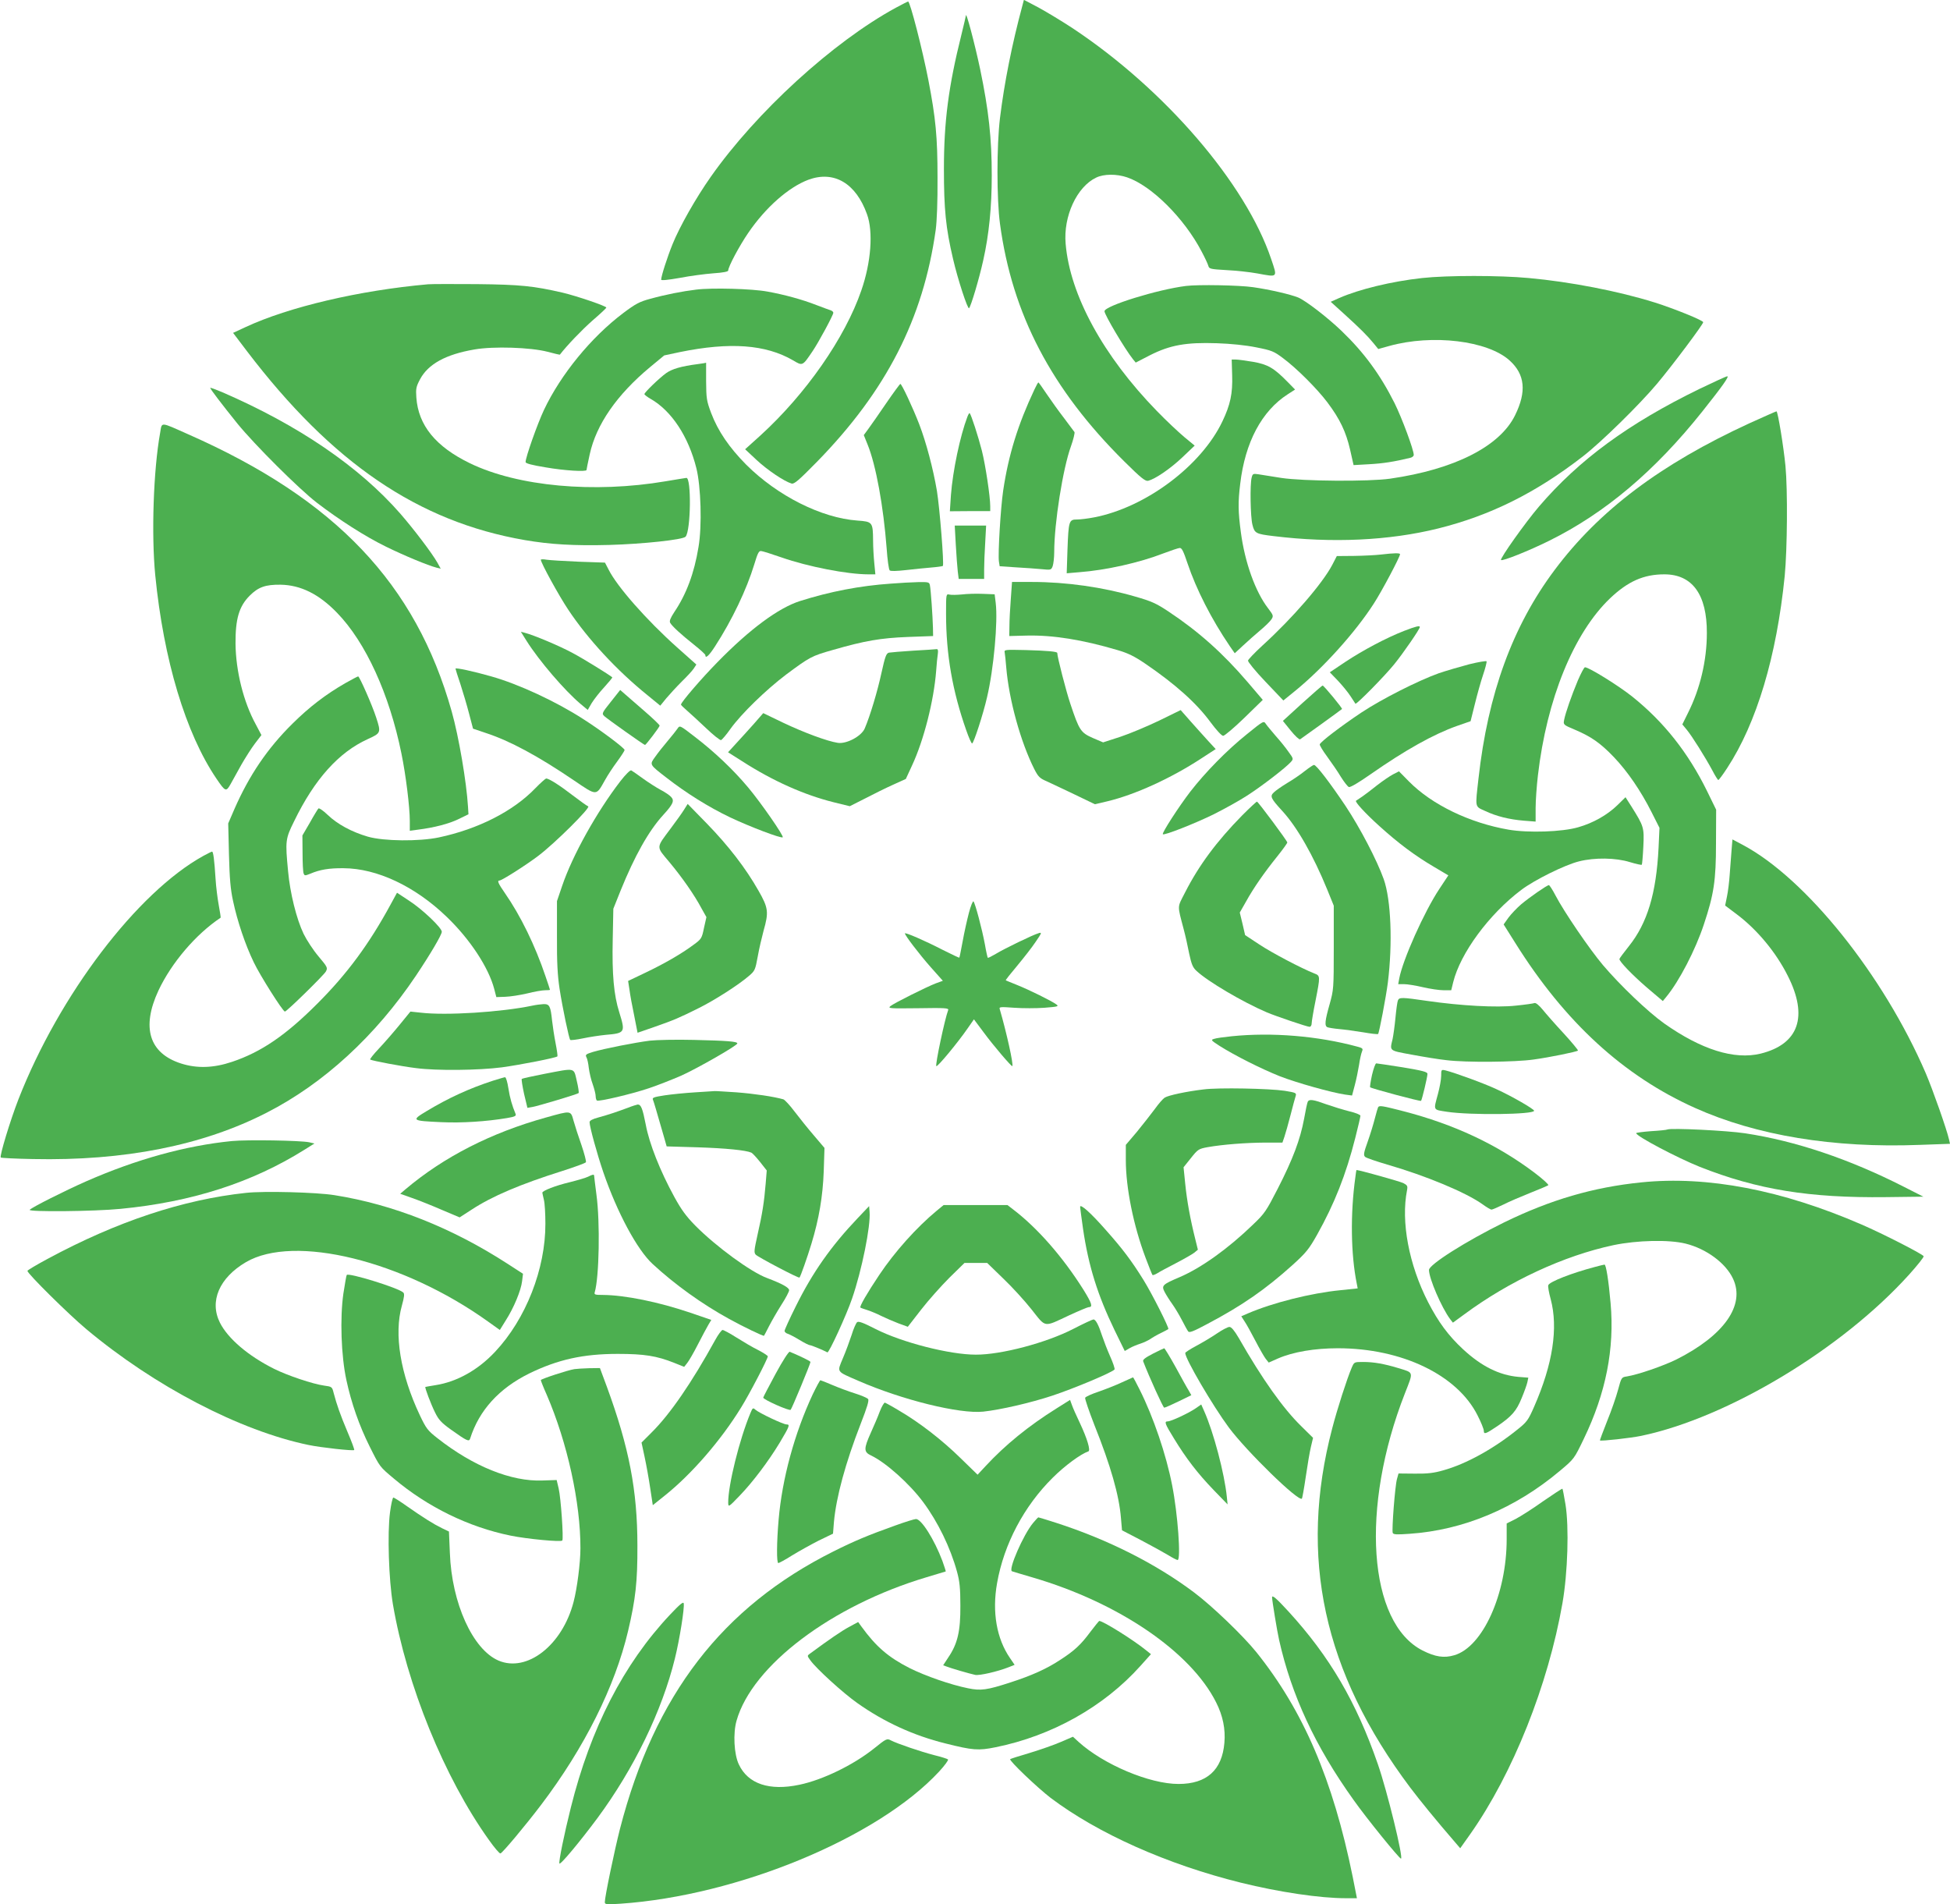
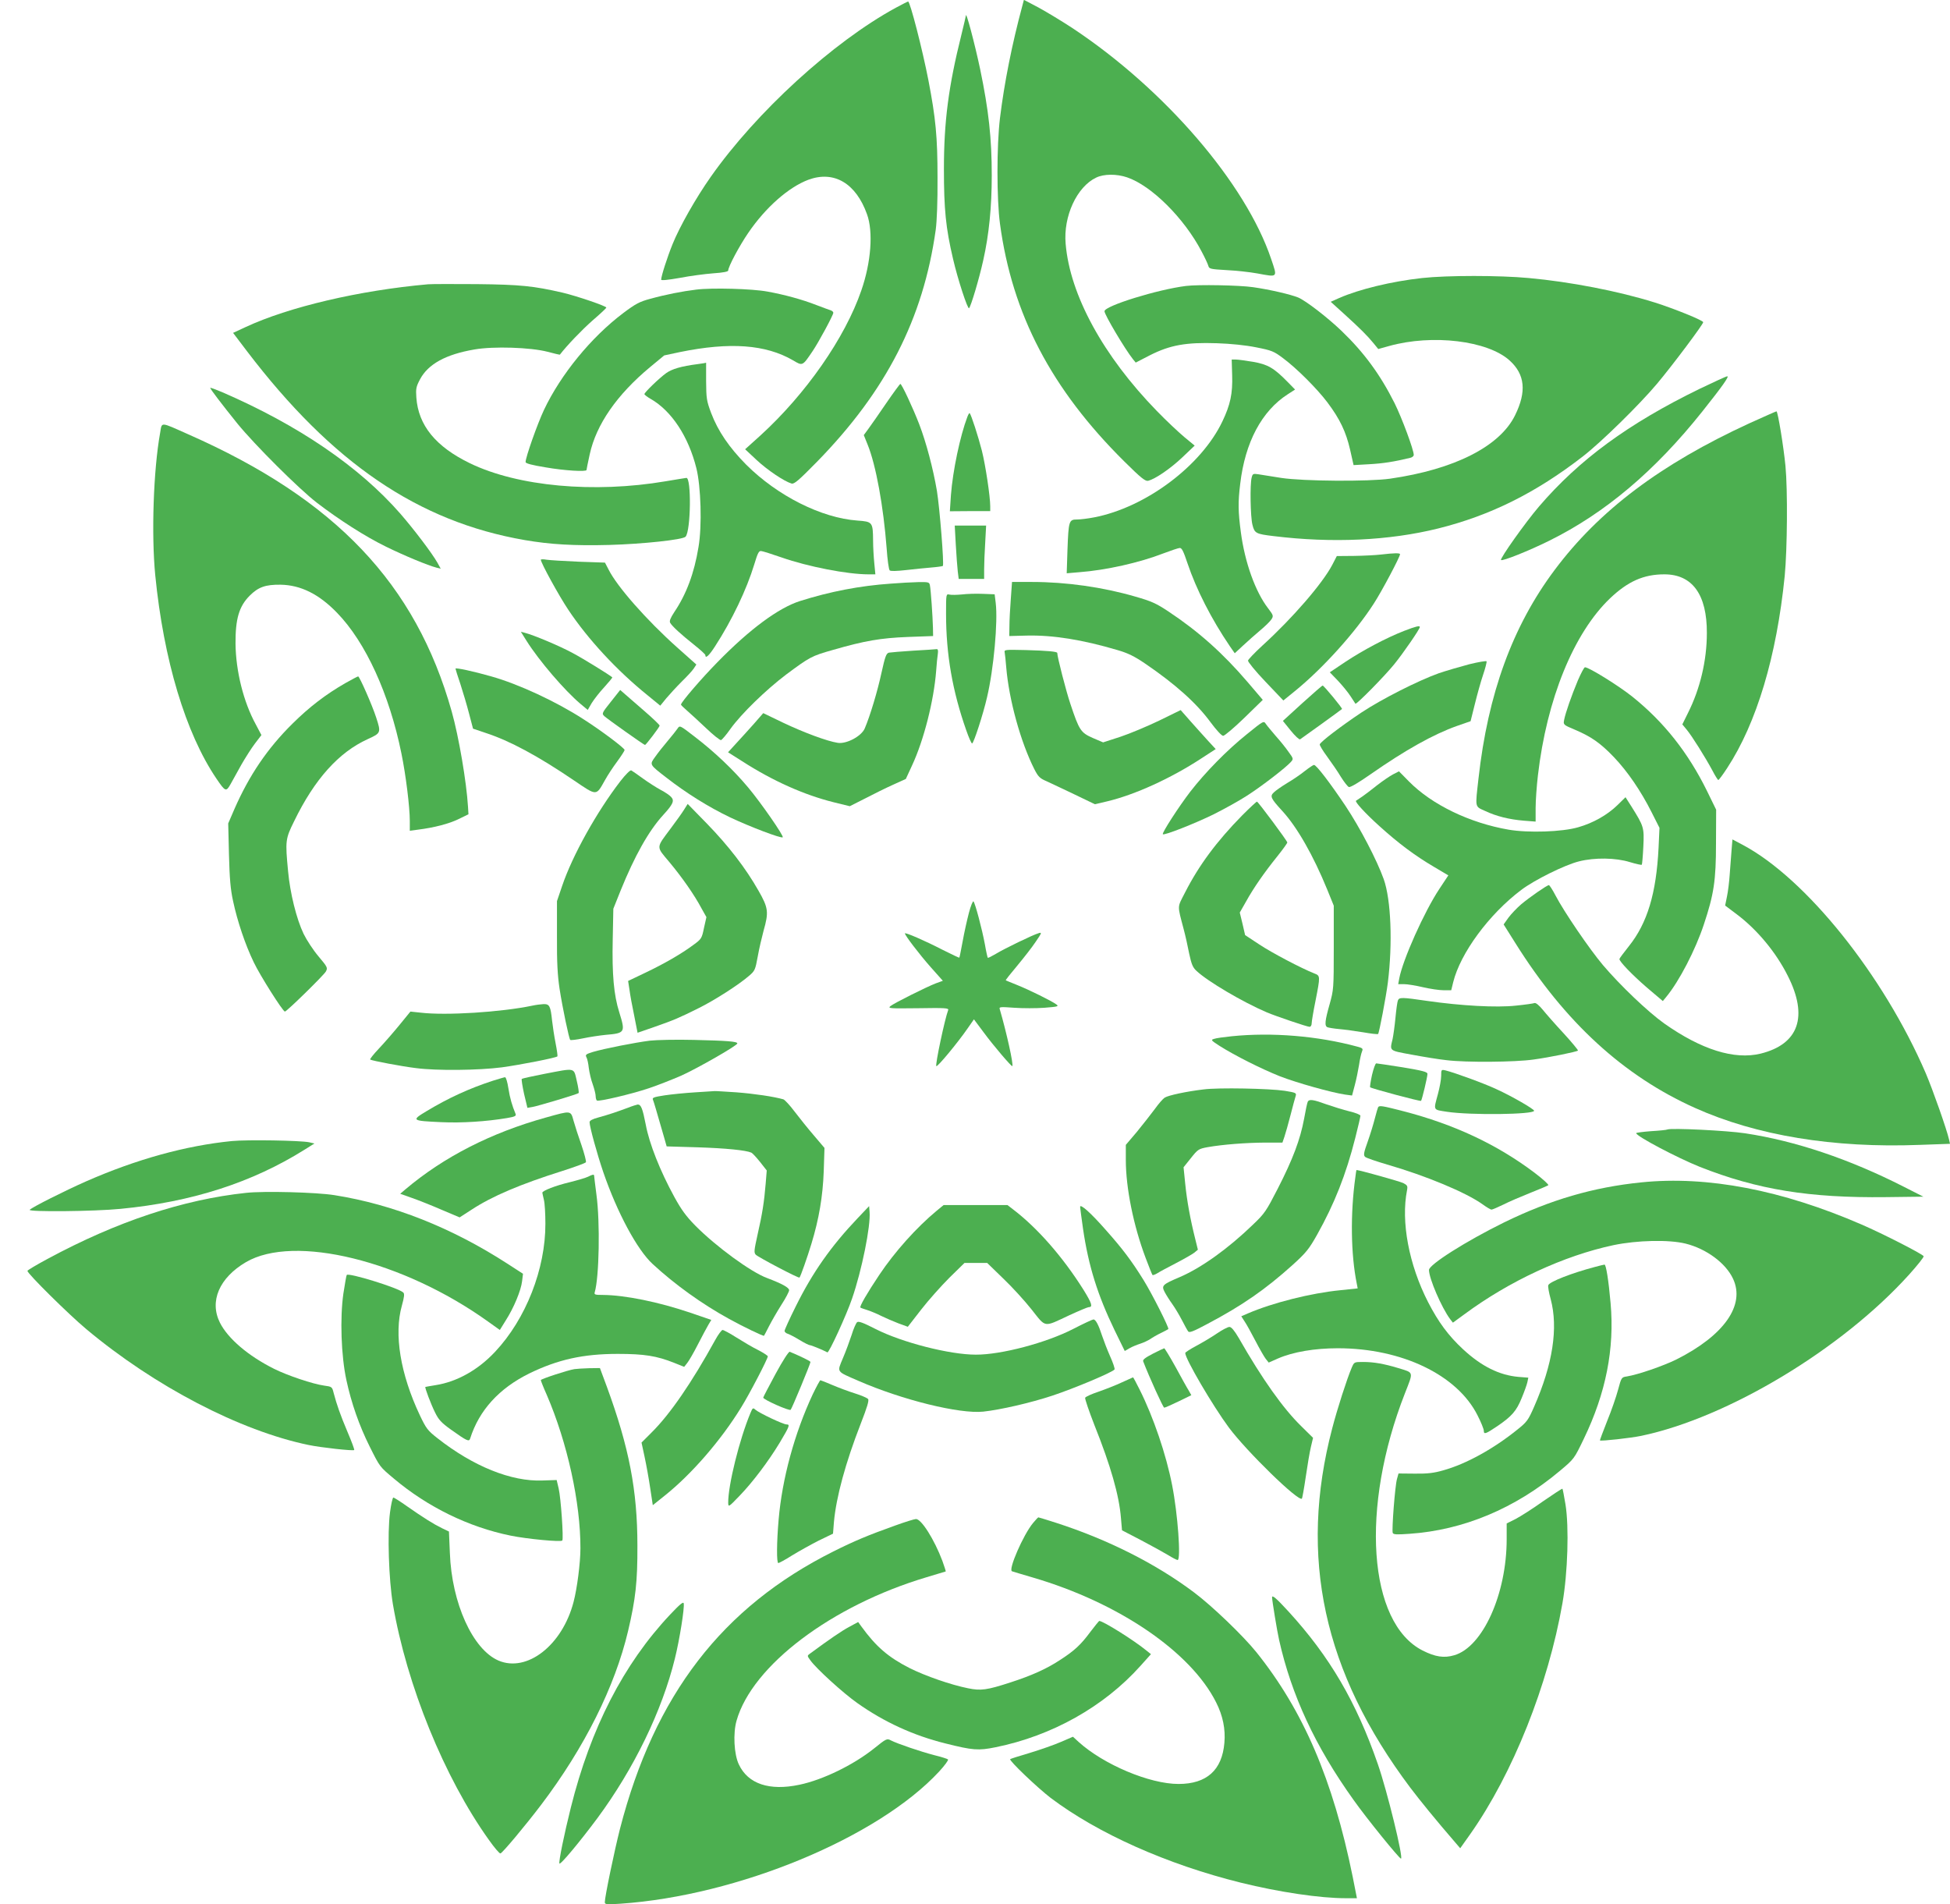
<svg xmlns="http://www.w3.org/2000/svg" version="1.0" width="1280pt" height="1250pt" viewBox="0 0 1280 1250" preserveAspectRatio="xMidYMid meet">
  <g transform="translate(0,1250) scale(0.1,-0.1)" fill="#4caf50" stroke="none">
    <path d="M6711 12463 c-69 -256 -119 -509 -147 -738 -22 -181 -22 -531 0 -694 80 -594 338 -1086 815 -1559 112 -111 139 -132 158 -128 48 13 146 80 224 154 l81 77 -69 57 c-38 32 -119 108 -179 170 -352 361 -571 762 -599 1098 -16 181 74 374 200 434 51 25 135 25 203 2 160 -54 375 -268 489 -486 22 -41 42 -84 45 -96 5 -19 15 -21 119 -27 63 -3 154 -13 203 -22 136 -25 132 -29 90 95 -167 496 -698 1113 -1302 1514 -70 46 -171 107 -224 136 l-97 51 -10 -38z" />
    <path d="M5880 12449 c-413 -225 -915 -684 -1214 -1109 -98 -139 -205 -328 -251 -442 -36 -89 -75 -211 -75 -234 0 -6 44 -2 123 12 67 13 166 26 220 30 62 4 97 11 97 18 0 25 73 162 132 248 114 167 264 299 394 348 168 62 312 -22 385 -226 42 -115 27 -316 -37 -500 -107 -312 -365 -681 -662 -952 l-101 -91 76 -71 c71 -66 181 -140 229 -154 17 -5 47 21 165 141 457 467 699 941 781 1523 8 59 13 189 12 345 0 267 -12 390 -60 639 -39 201 -120 516 -133 516 -3 0 -40 -19 -81 -41z" />
    <path d="M6340 12397 c0 -3 -13 -59 -29 -124 -85 -340 -115 -570 -115 -883 0 -264 12 -386 60 -590 31 -134 96 -332 105 -323 13 14 67 196 93 314 38 169 56 350 56 557 0 244 -20 428 -76 697 -35 166 -94 389 -94 352z" />
    <path d="M9335 10675 c-201 -22 -414 -74 -544 -131 l-56 -25 85 -77 c106 -96 157 -147 196 -195 l31 -38 72 20 c284 79 646 35 790 -95 101 -91 113 -204 36 -360 -100 -204 -397 -355 -820 -416 -140 -20 -571 -17 -715 5 -63 10 -131 21 -151 24 -33 5 -37 3 -43 -22 -12 -45 -8 -258 5 -309 14 -57 23 -61 139 -75 384 -47 757 -30 1080 50 342 85 642 234 950 473 120 93 369 337 486 476 101 120 304 391 304 405 0 12 -190 89 -320 130 -237 74 -551 135 -825 160 -193 18 -535 18 -700 0z" />
    <path d="M2810 10634 c-451 -40 -915 -149 -1198 -281 l-82 -38 91 -120 c559 -734 1124 -1119 1823 -1240 168 -29 325 -38 556 -32 217 6 482 34 500 54 35 37 39 392 5 386 -6 0 -66 -11 -135 -22 -471 -80 -971 -34 -1285 118 -225 109 -339 249 -352 431 -4 58 -2 71 24 120 53 100 169 164 357 196 125 22 368 14 480 -15 44 -12 80 -20 81 -19 47 61 143 161 213 223 51 44 92 82 92 86 0 10 -194 76 -287 98 -191 44 -278 53 -563 56 -151 1 -295 1 -320 -1z" />
    <path d="M7785 10623 c-186 -23 -535 -131 -535 -166 0 -23 135 -250 187 -315 l18 -22 95 49 c131 66 236 85 438 78 92 -3 189 -13 258 -27 102 -20 116 -26 176 -71 90 -67 223 -200 291 -290 82 -109 122 -193 149 -310 l23 -102 105 6 c90 5 160 16 268 42 12 3 22 11 22 19 0 33 -77 241 -126 340 -94 187 -200 332 -348 474 -93 89 -233 197 -284 219 -49 20 -185 52 -297 68 -90 13 -360 18 -440 8z" />
    <path d="M4570 10599 c-91 -11 -199 -32 -304 -61 -67 -18 -94 -32 -175 -93 -211 -159 -410 -403 -520 -635 -45 -96 -121 -312 -121 -343 0 -9 41 -20 133 -35 120 -21 267 -30 267 -17 0 3 9 49 21 103 43 196 178 391 397 573 l92 76 103 22 c328 67 563 50 742 -54 64 -38 62 -39 129 60 40 59 136 237 136 252 0 6 -8 13 -17 16 -10 3 -53 19 -95 35 -92 36 -209 68 -320 88 -101 19 -365 26 -468 13z" />
    <path d="M8088 10037 c4 -120 -12 -194 -64 -303 -139 -292 -504 -565 -842 -630 -41 -8 -91 -14 -113 -14 -52 0 -55 -9 -62 -199 l-5 -154 82 7 c175 13 397 63 551 123 50 19 98 35 108 36 14 2 25 -20 52 -101 58 -172 157 -366 278 -544 l32 -46 55 51 c31 29 82 74 113 100 32 27 65 59 73 72 14 22 13 26 -22 72 -84 109 -153 302 -179 500 -18 135 -19 197 -4 318 32 272 141 477 312 587 l48 31 -48 49 c-90 92 -130 116 -228 133 -48 8 -99 15 -114 15 l-26 0 3 -103z" />
    <path d="M4580 10110 c-109 -14 -169 -32 -207 -59 -47 -34 -143 -127 -143 -138 0 -4 19 -19 42 -32 136 -78 247 -246 299 -454 30 -120 38 -379 14 -518 -28 -172 -80 -310 -159 -427 -26 -40 -33 -58 -27 -70 13 -23 71 -76 159 -146 39 -31 72 -61 72 -66 0 -26 24 -4 64 58 112 173 207 373 257 537 22 73 30 90 45 88 11 -1 71 -20 134 -42 174 -61 433 -111 570 -111 l46 0 -7 73 c-4 39 -8 107 -8 149 -1 121 -4 124 -103 131 -236 17 -524 162 -729 366 -112 113 -186 221 -231 340 -30 80 -32 95 -33 209 0 67 0 121 0 121 0 -1 -25 -5 -55 -9z" />
    <path d="M11155 9947 c-467 -228 -789 -464 -1053 -772 -89 -104 -258 -342 -249 -351 9 -9 184 61 315 126 368 182 695 458 1007 850 132 166 177 230 163 230 -7 0 -89 -38 -183 -83z" />
-     <path d="M6790 9943 c-108 -229 -170 -428 -205 -663 -17 -115 -35 -417 -28 -466 l5 -31 106 -7 c59 -3 135 -9 169 -12 61 -6 63 -6 73 20 5 15 10 56 10 92 0 190 57 550 110 695 16 45 26 87 23 93 -4 6 -35 47 -68 91 -34 44 -85 115 -114 158 -28 42 -53 77 -55 77 -2 0 -14 -21 -26 -47z" />
    <path d="M5817 9853 c-48 -71 -101 -146 -117 -168 l-30 -41 25 -62 c55 -135 104 -406 125 -681 5 -74 14 -139 20 -145 6 -6 44 -5 107 2 54 6 129 14 168 17 38 3 71 8 74 10 9 10 -21 382 -39 493 -25 147 -71 320 -116 437 -42 109 -115 265 -124 265 -3 0 -45 -57 -93 -127z" />
    <path d="M1380 9954 c0 -8 79 -111 178 -234 114 -140 404 -429 522 -520 146 -112 318 -222 453 -288 120 -59 277 -124 332 -138 l28 -7 -22 40 c-36 63 -151 215 -243 321 -270 309 -669 581 -1170 798 -43 18 -78 31 -78 28z" />
    <path d="M11482 9721 c-580 -267 -985 -571 -1277 -962 -277 -370 -438 -813 -500 -1369 -22 -196 -25 -182 43 -213 74 -35 158 -56 255 -64 l77 -6 0 89 c0 49 7 145 15 214 58 501 235 935 474 1163 117 111 220 157 356 157 184 0 280 -133 279 -385 0 -180 -44 -366 -124 -525 l-37 -75 29 -35 c34 -41 120 -178 168 -267 18 -35 36 -63 39 -63 4 0 30 35 58 78 194 296 325 734 378 1261 17 176 20 567 5 722 -12 125 -50 359 -59 359 -3 0 -84 -36 -179 -79z" />
    <path d="M6350 9764 c-48 -126 -96 -355 -108 -514 l-7 -106 132 1 133 0 0 32 c0 63 -31 270 -55 365 -24 94 -70 236 -80 246 -2 3 -9 -8 -15 -24z" />
    <path d="M1051 9658 c-44 -244 -58 -666 -32 -933 55 -558 200 -1038 401 -1335 59 -87 64 -89 93 -38 13 24 45 81 71 128 27 47 67 110 90 140 l42 55 -37 70 c-81 148 -131 350 -133 530 -1 162 23 245 93 315 57 57 104 73 202 72 132 -2 252 -61 371 -184 188 -193 344 -534 423 -924 29 -141 55 -352 55 -443 l0 -64 53 7 c105 13 206 39 268 70 l64 31 -3 50 c-10 163 -60 458 -107 625 -236 838 -763 1393 -1729 1819 -189 84 -172 83 -185 9z" />
    <path d="M6274 8923 c4 -71 10 -149 13 -175 l6 -48 83 0 84 0 0 63 c0 34 3 113 7 175 l6 112 -103 0 -103 0 7 -127z" />
    <path d="M9065 8860 c-33 -4 -112 -8 -175 -9 l-115 -1 -30 -58 c-64 -122 -261 -350 -459 -530 -50 -46 -92 -90 -94 -98 -2 -7 49 -70 114 -138 l118 -124 75 61 c184 149 400 389 520 577 52 80 171 305 171 322 0 9 -39 8 -125 -2z" />
    <path d="M3550 8826 c0 -20 119 -237 180 -328 129 -194 321 -401 521 -562 l83 -68 40 49 c22 26 67 75 101 109 34 33 70 72 79 86 l17 26 -128 114 c-198 177 -392 397 -448 509 l-24 46 -173 6 c-95 4 -190 10 -210 13 -21 4 -38 3 -38 0z" />
    <path d="M5847 8669 c-203 -14 -399 -52 -595 -114 -142 -45 -331 -185 -543 -402 -106 -108 -239 -263 -239 -278 0 -3 17 -20 38 -38 20 -17 76 -69 125 -115 48 -46 93 -82 100 -80 6 2 35 35 62 74 72 100 233 256 365 356 155 115 166 122 308 162 208 60 312 78 492 85 l165 6 -1 55 c-2 75 -14 250 -20 278 -4 21 -9 22 -77 21 -39 -1 -120 -5 -180 -10z" />
    <path d="M6635 8568 c-5 -62 -9 -142 -9 -178 l-1 -65 115 3 c172 4 365 -27 595 -95 69 -20 112 -41 185 -91 195 -133 335 -258 427 -384 38 -51 72 -88 82 -88 9 0 72 53 139 118 l121 118 -98 115 c-164 192 -325 335 -521 465 -81 54 -113 68 -218 98 -214 62 -452 96 -678 96 l-131 0 -8 -112z" />
    <path d="M6314 8598 c-32 -3 -69 -4 -81 -1 -23 5 -23 5 -23 -126 0 -267 42 -507 132 -763 17 -49 34 -88 39 -88 10 0 73 193 98 303 44 186 72 497 57 619 l-7 57 -78 3 c-43 2 -105 0 -137 -4z" />
    <path d="M9217 8359 c-118 -46 -270 -127 -385 -203 l-103 -69 54 -56 c29 -31 66 -76 82 -101 16 -25 31 -47 32 -49 6 -8 192 181 255 259 58 71 168 231 168 244 0 11 -25 5 -103 -25z" />
    <path d="M3456 8294 c83 -132 251 -327 354 -414 l48 -40 26 45 c15 24 52 72 83 105 30 33 54 62 52 64 -18 16 -191 123 -259 159 -82 45 -258 119 -314 133 l-27 7 37 -59z" />
    <path d="M5995 8229 c-77 -5 -149 -11 -160 -13 -18 -5 -25 -25 -49 -133 -26 -120 -74 -281 -110 -365 -22 -51 -120 -103 -177 -94 -71 11 -223 68 -356 131 l-133 64 -62 -71 c-35 -39 -87 -97 -116 -128 l-53 -58 93 -59 c199 -128 404 -220 600 -269 l106 -26 99 50 c54 28 136 69 183 90 l86 39 41 89 c77 165 143 425 158 620 3 44 8 94 11 112 3 22 1 32 -8 31 -7 -1 -76 -6 -153 -10z" />
    <path d="M6595 8216 c2 -12 7 -55 10 -96 18 -214 94 -489 184 -668 26 -51 36 -61 83 -81 29 -13 112 -53 184 -87 l131 -63 81 19 c181 43 418 151 615 280 l97 63 -48 52 c-26 28 -77 86 -115 128 l-67 76 -141 -69 c-77 -37 -191 -85 -254 -106 l-114 -37 -68 29 c-79 35 -89 50 -147 224 -28 83 -86 308 -86 334 0 9 -64 15 -207 19 -140 3 -142 3 -138 -17z" />
    <path d="M9645 8140 c-60 -16 -150 -42 -200 -59 -137 -49 -376 -170 -510 -259 -133 -89 -267 -191 -272 -208 -2 -5 20 -42 49 -81 29 -40 70 -99 90 -133 21 -33 44 -63 52 -66 9 -4 66 30 143 84 228 159 412 262 567 317 l89 31 28 112 c15 61 39 148 54 192 15 44 25 84 23 89 -2 4 -52 -4 -113 -19z" />
    <path d="M2990 8111 c0 -3 14 -49 32 -101 17 -52 43 -140 57 -194 l26 -99 83 -28 c159 -52 343 -151 580 -312 152 -103 144 -103 203 2 17 31 53 86 80 122 27 37 49 71 49 76 0 12 -151 126 -270 202 -179 116 -427 231 -605 281 -115 33 -235 59 -235 51z" />
    <path d="M10357 8033 c-41 -98 -81 -212 -90 -259 -6 -31 -5 -32 71 -64 106 -45 167 -87 255 -179 90 -94 178 -223 248 -362 l52 -103 -6 -131 c-15 -300 -74 -495 -195 -646 -34 -43 -62 -80 -62 -84 0 -17 85 -105 180 -187 l105 -89 23 28 c85 103 191 308 246 474 66 198 80 288 80 534 l1 220 -61 125 c-124 251 -282 451 -489 617 -90 72 -285 193 -311 193 -6 0 -26 -39 -47 -87z" />
    <path d="M2267 8016 c-127 -73 -235 -155 -347 -266 -165 -163 -284 -339 -381 -560 l-41 -95 5 -205 c4 -157 10 -228 27 -305 28 -132 80 -286 135 -400 41 -87 192 -325 205 -325 12 0 255 238 269 263 13 24 11 29 -48 99 -34 40 -78 107 -98 148 -47 98 -89 268 -102 411 -19 200 -18 212 40 329 134 276 293 452 482 538 88 40 89 42 56 143 -25 78 -109 269 -118 269 -4 0 -41 -20 -84 -44z" />
    <path d="M8548 7884 l-127 -116 51 -63 c29 -36 56 -61 62 -58 10 6 266 191 275 199 5 4 -119 154 -127 154 -4 0 -64 -53 -134 -116z" />
    <path d="M4010 7894 c-59 -74 -61 -78 -43 -95 18 -17 260 -189 267 -189 6 0 96 118 96 127 0 5 -44 47 -97 93 -54 47 -112 98 -130 113 l-32 28 -61 -77z" />
    <path d="M8185 7681 c-131 -105 -274 -251 -373 -379 -75 -98 -187 -271 -179 -278 9 -9 207 69 332 130 72 36 173 92 225 126 97 63 250 181 283 218 18 20 18 22 -15 67 -18 26 -55 72 -83 103 -27 32 -57 67 -65 79 -15 23 -15 23 -125 -66z" />
    <path d="M4447 7717 c-8 -12 -37 -48 -63 -79 -27 -32 -64 -78 -82 -104 -39 -54 -42 -50 73 -139 130 -101 275 -192 417 -260 131 -62 336 -140 346 -131 8 9 -143 227 -227 327 -97 116 -220 233 -352 334 -97 75 -97 75 -112 52z" />
    <path d="M8565 7439 c-27 -22 -80 -58 -116 -79 -36 -22 -75 -49 -87 -61 -27 -25 -22 -38 54 -121 98 -106 205 -294 296 -517 l43 -106 0 -275 c0 -270 -1 -277 -27 -371 -31 -109 -35 -144 -14 -152 8 -3 43 -9 78 -12 35 -3 105 -13 156 -21 51 -9 95 -14 98 -11 7 7 52 243 64 337 32 258 21 543 -27 679 -45 126 -156 338 -251 481 -102 152 -192 270 -207 269 -5 0 -32 -18 -60 -40z" />
    <path d="M4072 7372 c-154 -200 -314 -486 -382 -687 l-34 -100 0 -230 c-1 -175 4 -258 17 -345 20 -129 62 -328 70 -336 3 -3 40 1 83 10 42 9 109 19 148 23 130 11 132 16 91 148 -36 114 -48 249 -43 479 l4 201 48 120 c92 227 184 391 279 495 65 71 75 94 53 118 -9 11 -40 32 -69 47 -28 15 -81 49 -117 75 -36 26 -70 50 -76 53 -7 4 -37 -26 -72 -71z" />
    <path d="M9144 7417 c-21 -11 -68 -43 -104 -71 -36 -29 -81 -63 -100 -76 -19 -13 -37 -25 -39 -26 -9 -7 62 -84 153 -166 126 -114 233 -194 357 -267 l96 -57 -59 -89 c-100 -151 -240 -465 -263 -587 l-7 -38 38 0 c22 0 77 -9 124 -20 47 -11 108 -20 136 -20 l50 0 13 53 c47 190 234 445 446 605 87 66 287 165 380 188 103 26 241 24 334 -5 40 -12 75 -20 78 -17 2 2 7 55 10 118 6 126 4 133 -78 264 l-39 61 -53 -52 c-67 -65 -159 -117 -257 -145 -105 -31 -329 -38 -457 -16 -256 44 -504 164 -654 316 l-66 67 -39 -20z" />
-     <path d="M3514 7326 c-145 -151 -375 -268 -634 -323 -130 -27 -360 -25 -465 5 -106 31 -199 81 -264 143 -29 28 -57 47 -61 42 -4 -4 -30 -46 -56 -93 l-49 -84 1 -116 c0 -64 3 -124 7 -133 6 -16 9 -16 44 -2 63 27 124 37 218 36 220 -1 470 -119 678 -320 153 -147 274 -332 311 -472 l14 -54 58 2 c33 1 97 11 144 22 47 12 100 21 118 21 17 0 32 1 32 3 0 2 -13 42 -29 88 -68 202 -164 399 -267 547 -43 62 -52 82 -36 82 16 0 173 100 255 162 111 84 346 318 328 325 -8 3 -53 35 -100 71 -88 68 -158 112 -176 112 -5 -1 -37 -29 -71 -64z" />
    <path d="M8154 7148 c-168 -171 -285 -329 -375 -506 -52 -102 -52 -78 -9 -242 11 -41 27 -113 36 -160 15 -69 23 -90 48 -113 72 -68 302 -204 461 -272 59 -25 265 -95 281 -95 8 0 14 10 14 23 0 12 11 78 25 147 32 163 32 165 -7 180 -88 35 -278 135 -361 190 l-94 62 -17 74 -18 74 41 72 c48 87 119 190 207 299 35 44 64 84 64 89 0 10 -188 263 -199 268 -3 1 -47 -40 -97 -90z" />
    <path d="M4492 7188 c-12 -20 -52 -76 -88 -124 -99 -133 -99 -117 -10 -223 85 -102 165 -217 211 -304 l32 -57 -16 -71 c-14 -69 -17 -73 -69 -111 -79 -59 -192 -124 -318 -184 l-111 -53 9 -58 c4 -32 18 -109 31 -170 l22 -112 110 38 c134 47 163 60 290 123 107 53 264 154 331 212 39 33 42 40 58 128 9 51 27 127 38 168 35 123 32 150 -34 265 -83 146 -195 292 -338 439 l-126 129 -22 -35z" />
    <path d="M11366 6918 c-3 -40 -8 -111 -12 -158 -3 -47 -11 -112 -18 -145 l-12 -59 77 -58 c133 -100 257 -249 334 -403 136 -268 72 -449 -178 -511 -173 -42 -389 26 -633 198 -108 77 -289 250 -402 383 -90 107 -255 349 -312 458 -19 37 -39 67 -43 67 -12 0 -126 -79 -182 -126 -28 -24 -65 -63 -83 -87 l-32 -45 78 -124 c324 -517 709 -870 1177 -1080 405 -182 910 -265 1477 -243 l198 7 -6 27 c-15 67 -107 328 -153 436 -277 643 -787 1280 -1203 1500 l-66 35 -6 -72z" />
-     <path d="M1335 6882 c-435 -240 -947 -914 -1214 -1598 -54 -139 -125 -373 -116 -382 3 -3 98 -8 210 -10 601 -13 1116 89 1535 304 374 191 714 503 980 899 95 142 170 269 170 289 0 26 -128 148 -215 204 l-79 52 -42 -77 c-141 -260 -286 -456 -479 -649 -209 -210 -371 -320 -562 -384 -122 -41 -230 -44 -334 -11 -210 67 -262 236 -149 479 86 183 246 370 408 478 2 1 -4 38 -12 82 -8 43 -18 122 -21 173 -8 126 -15 179 -23 179 -4 0 -29 -13 -57 -28z" />
    <path d="M6360 6508 c-12 -46 -31 -130 -41 -187 -11 -57 -20 -106 -22 -107 -1 -2 -51 22 -111 52 -116 60 -246 116 -246 107 0 -13 94 -136 168 -220 l81 -91 -47 -17 c-62 -24 -272 -129 -297 -149 -19 -16 -5 -16 183 -14 176 3 201 1 196 -12 -22 -57 -86 -359 -78 -368 6 -9 142 155 208 251 l39 56 65 -87 c65 -88 182 -225 187 -220 9 9 -38 221 -82 372 -6 17 -1 18 95 11 55 -4 144 -4 198 0 88 7 96 9 78 22 -29 22 -181 97 -259 128 -38 15 -71 29 -73 30 -2 2 32 45 76 97 43 52 98 122 121 157 39 57 41 62 20 56 -39 -11 -228 -103 -282 -136 -27 -16 -51 -28 -53 -26 -2 2 -11 41 -19 88 -19 102 -64 271 -75 282 -4 5 -18 -29 -30 -75z" />
    <path d="M9176 5933 c-4 -9 -11 -60 -16 -113 -5 -54 -14 -117 -19 -141 -19 -79 -25 -74 127 -102 75 -14 178 -31 227 -36 129 -16 451 -13 570 4 104 14 285 51 293 59 2 3 -40 54 -94 113 -55 59 -117 130 -138 156 -23 28 -45 46 -53 43 -7 -3 -63 -11 -123 -17 -127 -14 -359 -1 -582 31 -164 24 -184 25 -192 3z" />
    <path d="M3495 5899 c-205 -43 -569 -66 -735 -46 l-66 7 -71 -87 c-40 -49 -101 -119 -136 -156 -35 -37 -61 -70 -57 -72 13 -8 208 -45 300 -56 136 -18 411 -15 565 5 117 16 354 62 364 72 2 2 -3 41 -12 86 -9 46 -19 112 -23 148 -10 96 -17 110 -56 109 -18 -1 -51 -5 -73 -10z" />
    <path d="M8085 5698 c-49 -5 -101 -12 -115 -17 -23 -7 -22 -9 35 -46 101 -64 274 -151 397 -200 114 -44 336 -106 428 -120 l45 -6 18 68 c10 37 22 97 28 133 5 36 14 75 19 87 8 20 6 23 -31 33 -259 70 -559 95 -824 68z" />
    <path d="M4265 5669 c-95 -12 -299 -52 -373 -74 -45 -14 -51 -18 -43 -34 6 -10 13 -42 16 -72 4 -30 15 -78 26 -107 10 -29 19 -64 19 -77 0 -13 4 -26 8 -29 13 -8 226 42 342 81 57 19 153 57 213 83 108 49 367 197 367 211 0 13 -71 18 -285 23 -115 3 -246 0 -290 -5z" />
    <path d="M9006 5444 c-9 -42 -15 -79 -12 -81 8 -8 329 -94 334 -89 6 7 42 156 42 177 0 13 -31 21 -162 43 -90 14 -168 26 -174 26 -6 0 -18 -34 -28 -76z" />
    <path d="M3573 5451 c-78 -15 -145 -30 -148 -33 -3 -3 4 -47 15 -98 l22 -92 34 6 c42 8 296 84 302 91 3 3 -2 39 -12 80 -21 89 -5 86 -213 46z" />
    <path d="M9460 5438 c0 -24 -10 -77 -21 -118 -30 -112 -35 -103 61 -118 153 -23 570 -18 570 7 0 11 -147 96 -246 141 -83 39 -273 108 -336 124 -27 6 -28 5 -28 -36z" />
    <path d="M3235 5406 c-156 -51 -291 -113 -434 -199 -103 -62 -100 -64 97 -73 133 -6 293 4 430 27 53 9 62 14 56 28 -22 53 -37 103 -47 168 -6 40 -16 73 -22 72 -5 0 -41 -11 -80 -23z" />
    <path d="M7900 5349 c-111 -13 -232 -39 -255 -54 -11 -7 -40 -40 -65 -75 -25 -34 -78 -101 -117 -149 l-73 -86 0 -99 c0 -183 50 -431 130 -643 22 -58 42 -109 45 -112 3 -3 18 3 33 12 15 10 70 39 122 66 52 27 106 58 119 68 l24 20 -17 69 c-33 131 -55 253 -66 363 l-11 109 48 60 c46 58 51 61 110 72 103 18 251 29 375 30 l116 0 13 38 c7 20 25 84 40 142 15 58 30 115 34 126 6 20 1 22 -72 34 -100 15 -435 22 -533 9z" />
    <path d="M4565 5330 c-66 -4 -157 -13 -203 -20 -71 -11 -82 -15 -76 -29 6 -14 21 -66 73 -246 l17 -60 204 -6 c184 -6 316 -19 352 -35 7 -3 33 -31 57 -61 l44 -56 -7 -86 c-10 -121 -22 -198 -53 -334 -23 -104 -25 -119 -12 -133 19 -18 281 -156 287 -150 7 7 52 135 78 221 50 163 75 313 81 475 l5 155 -68 80 c-38 44 -95 115 -127 157 -32 43 -66 79 -75 82 -63 18 -191 37 -309 46 -76 5 -140 9 -143 8 -3 0 -59 -4 -125 -8z" />
    <path d="M8585 5270 c-4 -6 -15 -58 -25 -115 -25 -134 -73 -263 -173 -458 -75 -146 -86 -163 -162 -235 -164 -159 -340 -284 -479 -344 -117 -50 -123 -56 -101 -99 10 -19 32 -54 50 -79 18 -25 46 -72 63 -105 17 -33 35 -66 41 -74 7 -11 32 -2 127 49 229 121 380 226 559 387 88 80 107 103 161 199 113 202 189 393 250 634 19 74 34 140 34 146 0 7 -33 20 -72 29 -40 10 -108 31 -151 46 -84 31 -112 35 -122 19z" />
    <path d="M4120 5228 c-73 -27 -123 -44 -192 -63 -39 -10 -58 -21 -58 -31 0 -30 50 -211 90 -328 91 -265 222 -509 324 -603 145 -134 324 -263 503 -361 92 -51 224 -114 228 -110 2 2 16 30 33 63 17 33 53 96 81 140 28 43 51 87 51 96 0 17 -47 43 -145 80 -106 39 -334 206 -470 343 -62 63 -93 106 -139 190 -93 170 -164 349 -187 473 -21 107 -31 133 -53 133 -6 -1 -36 -10 -66 -22z" />
    <path d="M9046 5232 c-2 -4 -12 -36 -21 -72 -9 -36 -30 -105 -47 -153 -27 -75 -29 -90 -17 -101 8 -7 73 -29 144 -50 253 -73 518 -183 628 -262 26 -19 52 -34 57 -34 6 0 41 15 78 33 37 19 117 53 177 77 61 24 114 47 118 50 5 4 -36 41 -90 82 -248 187 -529 318 -861 404 -140 36 -158 39 -166 26z" />
    <path d="M3585 5165 c-361 -100 -672 -259 -924 -472 l-34 -29 79 -28 c43 -15 131 -50 195 -78 l116 -49 79 51 c134 88 320 167 596 254 81 26 150 51 154 57 3 6 -10 56 -29 112 -20 56 -43 128 -52 160 -19 69 -15 68 -180 22z" />
    <path d="M10945 5086 c-5 -3 -54 -8 -107 -11 -54 -4 -98 -10 -98 -13 0 -20 270 -162 417 -221 379 -150 720 -205 1223 -199 l245 3 -130 66 c-356 181 -709 300 -1040 350 -118 18 -484 36 -510 25z" />
    <path d="M1521 5010 c-301 -30 -625 -119 -957 -265 -142 -63 -349 -167 -369 -186 -15 -15 426 -11 596 6 468 45 865 173 1209 389 l64 40 -34 8 c-56 12 -406 18 -509 8z" />
    <path d="M8897 4775 c-34 -242 -30 -509 9 -701 l6 -31 -114 -12 c-193 -19 -443 -82 -606 -152 l-44 -19 21 -33 c12 -17 44 -75 71 -127 27 -52 58 -106 68 -119 l20 -25 61 27 c99 43 240 67 393 67 419 0 784 -175 917 -441 23 -45 41 -90 41 -101 0 -25 12 -21 89 31 94 64 125 99 159 183 18 43 35 91 38 106 l6 29 -64 5 c-126 11 -243 69 -364 181 -97 90 -162 178 -230 310 -126 246 -179 528 -138 735 5 27 2 32 -24 46 -22 11 -290 86 -308 86 -1 0 -4 -20 -7 -45z" />
    <path d="M3860 4776 c-14 -7 -68 -23 -120 -36 -93 -22 -180 -56 -180 -69 0 -3 5 -24 10 -46 6 -22 10 -93 10 -157 1 -297 -128 -626 -330 -841 -111 -119 -250 -197 -390 -219 -36 -6 -66 -11 -68 -12 -4 -5 36 -112 64 -168 23 -47 41 -67 104 -112 105 -75 119 -81 126 -59 59 186 190 330 389 428 187 91 353 128 580 128 174 0 256 -13 371 -59 l65 -26 19 24 c11 13 43 68 71 123 28 55 60 114 70 131 l18 30 -137 47 c-209 71 -430 116 -575 117 -51 0 -58 2 -53 18 29 99 36 457 11 641 -8 63 -15 118 -15 123 0 11 -11 9 -40 -6z" />
    <path d="M10775 4739 c-318 -32 -599 -115 -902 -263 -250 -123 -493 -277 -493 -312 0 -56 83 -248 139 -323 l18 -23 74 54 c297 220 656 386 981 455 154 32 362 37 472 10 137 -34 264 -128 312 -231 81 -173 -59 -372 -371 -529 -87 -43 -252 -100 -326 -112 -35 -5 -36 -6 -58 -88 -12 -45 -44 -138 -72 -206 -27 -68 -48 -125 -47 -126 8 -6 204 16 271 30 569 119 1318 570 1759 1059 54 60 97 114 95 120 -4 13 -268 148 -407 208 -523 227 -1013 321 -1445 277z" />
    <path d="M1615 4670 c-414 -44 -848 -188 -1302 -433 -73 -39 -133 -75 -133 -79 0 -18 270 -285 386 -382 449 -376 1010 -668 1460 -761 82 -17 292 -40 299 -33 3 2 -17 56 -44 119 -48 114 -70 177 -91 256 -10 40 -11 41 -63 48 -73 10 -240 66 -328 110 -170 85 -302 198 -355 302 -71 141 -5 295 170 398 317 186 1032 10 1590 -390 l77 -55 39 63 c52 81 100 196 107 257 l6 49 -102 66 c-365 236 -750 389 -1136 450 -117 19 -463 28 -580 15z" />
    <path d="M6149 4553 c-133 -110 -276 -270 -377 -421 -79 -118 -133 -211 -124 -215 4 -3 25 -10 47 -17 22 -7 62 -24 90 -38 27 -13 77 -35 111 -48 l63 -23 87 112 c48 62 132 156 186 210 l99 97 74 0 75 0 104 -101 c58 -55 142 -147 187 -204 97 -122 76 -119 249 -38 63 29 120 53 127 53 28 0 20 25 -35 114 -136 216 -303 407 -464 529 l-35 27 -210 0 -209 0 -45 -37z" />
    <path d="M7090 4578 c0 -7 9 -71 19 -143 36 -246 96 -436 207 -666 l67 -137 31 18 c17 10 49 23 71 30 22 7 51 21 65 30 14 10 45 28 70 40 25 12 47 24 49 26 7 6 -106 230 -161 319 -79 128 -142 211 -249 331 -98 112 -169 175 -169 152z" />
    <path d="M5630 4504 c-175 -184 -296 -356 -406 -578 -41 -82 -74 -155 -74 -162 0 -7 10 -16 21 -19 12 -4 47 -22 78 -41 31 -19 61 -34 68 -34 9 0 86 -32 114 -47 10 -6 126 247 162 353 64 185 123 477 115 569 l-3 38 -75 -79z" />
    <path d="M10470 4184 c-155 -41 -298 -97 -307 -120 -3 -8 4 -49 16 -92 50 -188 14 -426 -109 -706 -38 -87 -47 -100 -110 -150 -156 -126 -335 -225 -485 -267 -62 -18 -104 -23 -187 -22 l-108 1 -10 -36 c-13 -44 -35 -334 -28 -354 5 -11 25 -12 109 -6 354 24 694 166 988 413 94 79 94 79 157 210 145 300 203 591 176 892 -13 149 -30 254 -40 252 -4 0 -32 -7 -62 -15z" />
    <path d="M2276 4131 c-3 -4 -12 -59 -22 -122 -23 -160 -15 -409 20 -569 32 -149 84 -298 152 -434 69 -138 66 -133 160 -212 222 -187 491 -318 766 -374 108 -22 329 -43 339 -32 9 11 -9 279 -24 342 l-13 55 -94 -3 c-204 -8 -454 93 -689 278 -64 50 -74 64 -115 150 -128 271 -171 532 -118 720 16 58 18 78 9 86 -31 30 -361 132 -371 115z" />
    <path d="M7045 3777 c-176 -91 -474 -170 -640 -169 -171 0 -484 80 -657 168 -82 42 -112 53 -122 45 -7 -6 -24 -44 -36 -84 -13 -39 -38 -108 -57 -152 -39 -95 -47 -84 102 -149 287 -125 662 -218 819 -202 112 12 309 57 454 105 142 47 397 154 408 172 3 5 -10 44 -29 86 -19 43 -42 103 -52 133 -24 74 -43 110 -58 109 -6 0 -66 -28 -132 -62z" />
    <path d="M7988 3747 c-35 -24 -96 -60 -135 -81 -40 -21 -73 -43 -73 -47 0 -39 181 -347 286 -489 117 -157 458 -490 480 -467 2 2 14 66 25 142 11 76 26 165 34 198 l14 59 -78 77 c-118 115 -256 309 -410 579 -29 49 -48 72 -61 72 -10 0 -47 -19 -82 -43z" />
    <path d="M4694 3703 c-153 -278 -295 -485 -416 -605 l-67 -67 20 -93 c11 -51 28 -144 37 -206 l17 -112 80 64 c174 139 367 361 499 576 55 88 176 321 176 337 0 4 -28 23 -63 41 -35 17 -99 55 -142 82 -44 28 -85 50 -92 50 -6 0 -29 -30 -49 -67z" />
    <path d="M7567 3614 c-50 -26 -67 -39 -63 -50 40 -104 131 -304 138 -304 6 0 48 19 94 41 l84 41 -18 32 c-11 17 -49 86 -86 154 -37 67 -71 122 -74 122 -4 -1 -38 -17 -75 -36z" />
    <path d="M5091 3482 c-44 -82 -81 -152 -81 -156 0 -13 171 -89 180 -80 9 10 130 302 130 314 0 6 -67 38 -136 67 -7 2 -47 -60 -93 -145z" />
    <path d="M8873 3523 c-32 -75 -95 -271 -128 -398 -222 -845 -58 -1600 512 -2359 65 -86 170 -215 298 -363 l30 -35 66 93 c280 398 511 978 605 1515 35 200 44 501 20 649 -9 54 -18 101 -20 103 -2 2 -60 -36 -128 -83 -67 -48 -149 -100 -180 -116 l-58 -29 0 -103 c0 -360 -157 -708 -344 -762 -67 -20 -125 -11 -208 31 -358 182 -410 938 -116 1688 57 146 60 134 -44 166 -93 28 -160 40 -230 40 -59 0 -59 0 -75 -37z" />
    <path d="M3770 3513 c-44 -7 -220 -65 -220 -72 0 -4 17 -48 39 -97 135 -313 222 -708 221 -1008 0 -94 -22 -264 -45 -351 -74 -285 -306 -465 -493 -385 -169 73 -307 377 -319 706 l-6 141 -46 22 c-57 28 -122 69 -228 143 -45 32 -86 58 -91 58 -5 0 -15 -44 -22 -98 -18 -138 -8 -441 19 -602 91 -532 338 -1139 630 -1547 36 -51 70 -91 76 -89 14 4 163 182 267 319 285 376 485 777 571 1142 49 208 62 323 61 560 0 363 -55 645 -200 1041 l-46 124 -72 -1 c-39 -1 -82 -4 -96 -6z" />
    <path d="M7364 3426 c-38 -18 -107 -45 -153 -61 -45 -15 -85 -33 -88 -40 -2 -8 25 -87 60 -177 108 -270 163 -463 175 -612 l7 -81 127 -66 c70 -37 150 -81 178 -98 27 -17 55 -31 60 -31 23 0 1 305 -36 491 -39 201 -123 448 -214 629 -22 44 -41 80 -43 79 -1 0 -34 -15 -73 -33z" />
    <path d="M5335 3348 c-120 -257 -201 -554 -224 -823 -13 -149 -14 -285 -2 -285 5 0 46 22 90 50 44 27 123 71 174 97 l95 46 6 76 c15 165 76 389 176 646 42 108 56 153 48 162 -6 7 -45 24 -87 37 -42 13 -108 38 -148 55 -40 17 -75 31 -78 31 -3 0 -26 -42 -50 -92z" />
-     <path d="M6935 3255 c-184 -115 -337 -240 -465 -378 l-53 -57 -111 108 c-121 119 -271 235 -403 312 -46 28 -89 51 -94 53 -6 1 -21 -25 -34 -58 -12 -33 -39 -96 -59 -140 -47 -105 -47 -126 2 -149 97 -46 253 -186 342 -306 97 -131 178 -297 222 -457 17 -62 22 -107 22 -223 1 -167 -18 -249 -79 -339 l-34 -52 22 -8 c27 -11 151 -47 188 -55 27 -6 148 22 219 50 l40 16 -30 44 c-88 127 -119 303 -85 493 45 255 176 504 365 691 79 79 184 156 234 173 16 5 -7 83 -55 185 -23 48 -47 102 -53 120 l-12 33 -89 -56z" />
-     <path d="M7846 3254 c-46 -31 -159 -84 -181 -84 -24 0 -19 -15 41 -112 79 -130 155 -229 260 -338 l92 -95 -5 50 c-15 151 -87 425 -149 563 l-19 43 -39 -27z" />
    <path d="M4926 3225 c-72 -172 -147 -474 -146 -590 1 -29 3 -28 75 47 86 89 190 227 263 348 65 109 69 120 45 120 -22 0 -180 75 -205 97 -15 14 -18 12 -32 -22z" />
    <path d="M6781 2503 c-64 -77 -165 -309 -138 -317 6 -2 68 -21 137 -41 563 -165 1037 -488 1203 -820 44 -87 62 -175 54 -265 -15 -179 -116 -270 -301 -270 -190 0 -491 127 -656 276 l-37 34 -79 -34 c-43 -19 -135 -51 -204 -72 -69 -20 -127 -39 -129 -41 -10 -8 179 -188 265 -254 310 -234 765 -437 1249 -557 251 -62 519 -102 690 -102 l72 0 -28 142 c-129 635 -324 1089 -632 1473 -88 109 -292 305 -410 393 -250 188 -566 347 -904 456 -62 20 -115 36 -117 36 -3 0 -18 -17 -35 -37z" />
    <path d="M5875 2486 c-179 -64 -267 -101 -405 -170 -729 -365 -1173 -941 -1400 -1819 -37 -145 -100 -448 -100 -483 0 -15 11 -16 103 -10 772 53 1690 434 2092 868 36 39 62 75 58 79 -4 4 -45 17 -90 28 -89 23 -242 75 -285 97 -26 14 -30 12 -112 -54 -134 -107 -335 -205 -488 -237 -197 -42 -338 5 -398 133 -32 66 -39 206 -15 288 103 362 624 755 1247 941 68 20 124 37 126 38 1 1 -9 33 -22 69 -53 141 -139 277 -174 275 -9 0 -71 -19 -137 -43z" />
    <path d="M8350 2015 c0 -20 33 -222 46 -279 81 -362 237 -699 489 -1051 87 -123 300 -385 311 -385 18 0 -90 443 -152 621 -141 407 -316 706 -587 1002 -78 85 -107 110 -107 92z" />
    <path d="M4398 1901 c-305 -324 -521 -745 -651 -1266 -43 -172 -80 -352 -75 -367 5 -13 136 145 249 297 241 326 425 706 509 1048 31 125 64 333 58 362 -2 14 -25 -5 -90 -74z" />
    <path d="M7157 1788 c-62 -84 -105 -124 -200 -185 -88 -58 -187 -102 -323 -146 -156 -51 -196 -56 -279 -39 -115 23 -281 81 -385 133 -141 72 -220 141 -316 273 l-21 29 -59 -32 c-49 -26 -129 -81 -258 -176 -18 -13 -18 -14 3 -43 38 -54 217 -217 310 -282 174 -123 367 -212 577 -264 179 -45 216 -48 329 -25 370 75 711 266 951 534 l69 77 -30 24 c-84 69 -285 194 -309 194 -3 0 -29 -33 -59 -72z" />
  </g>
</svg>